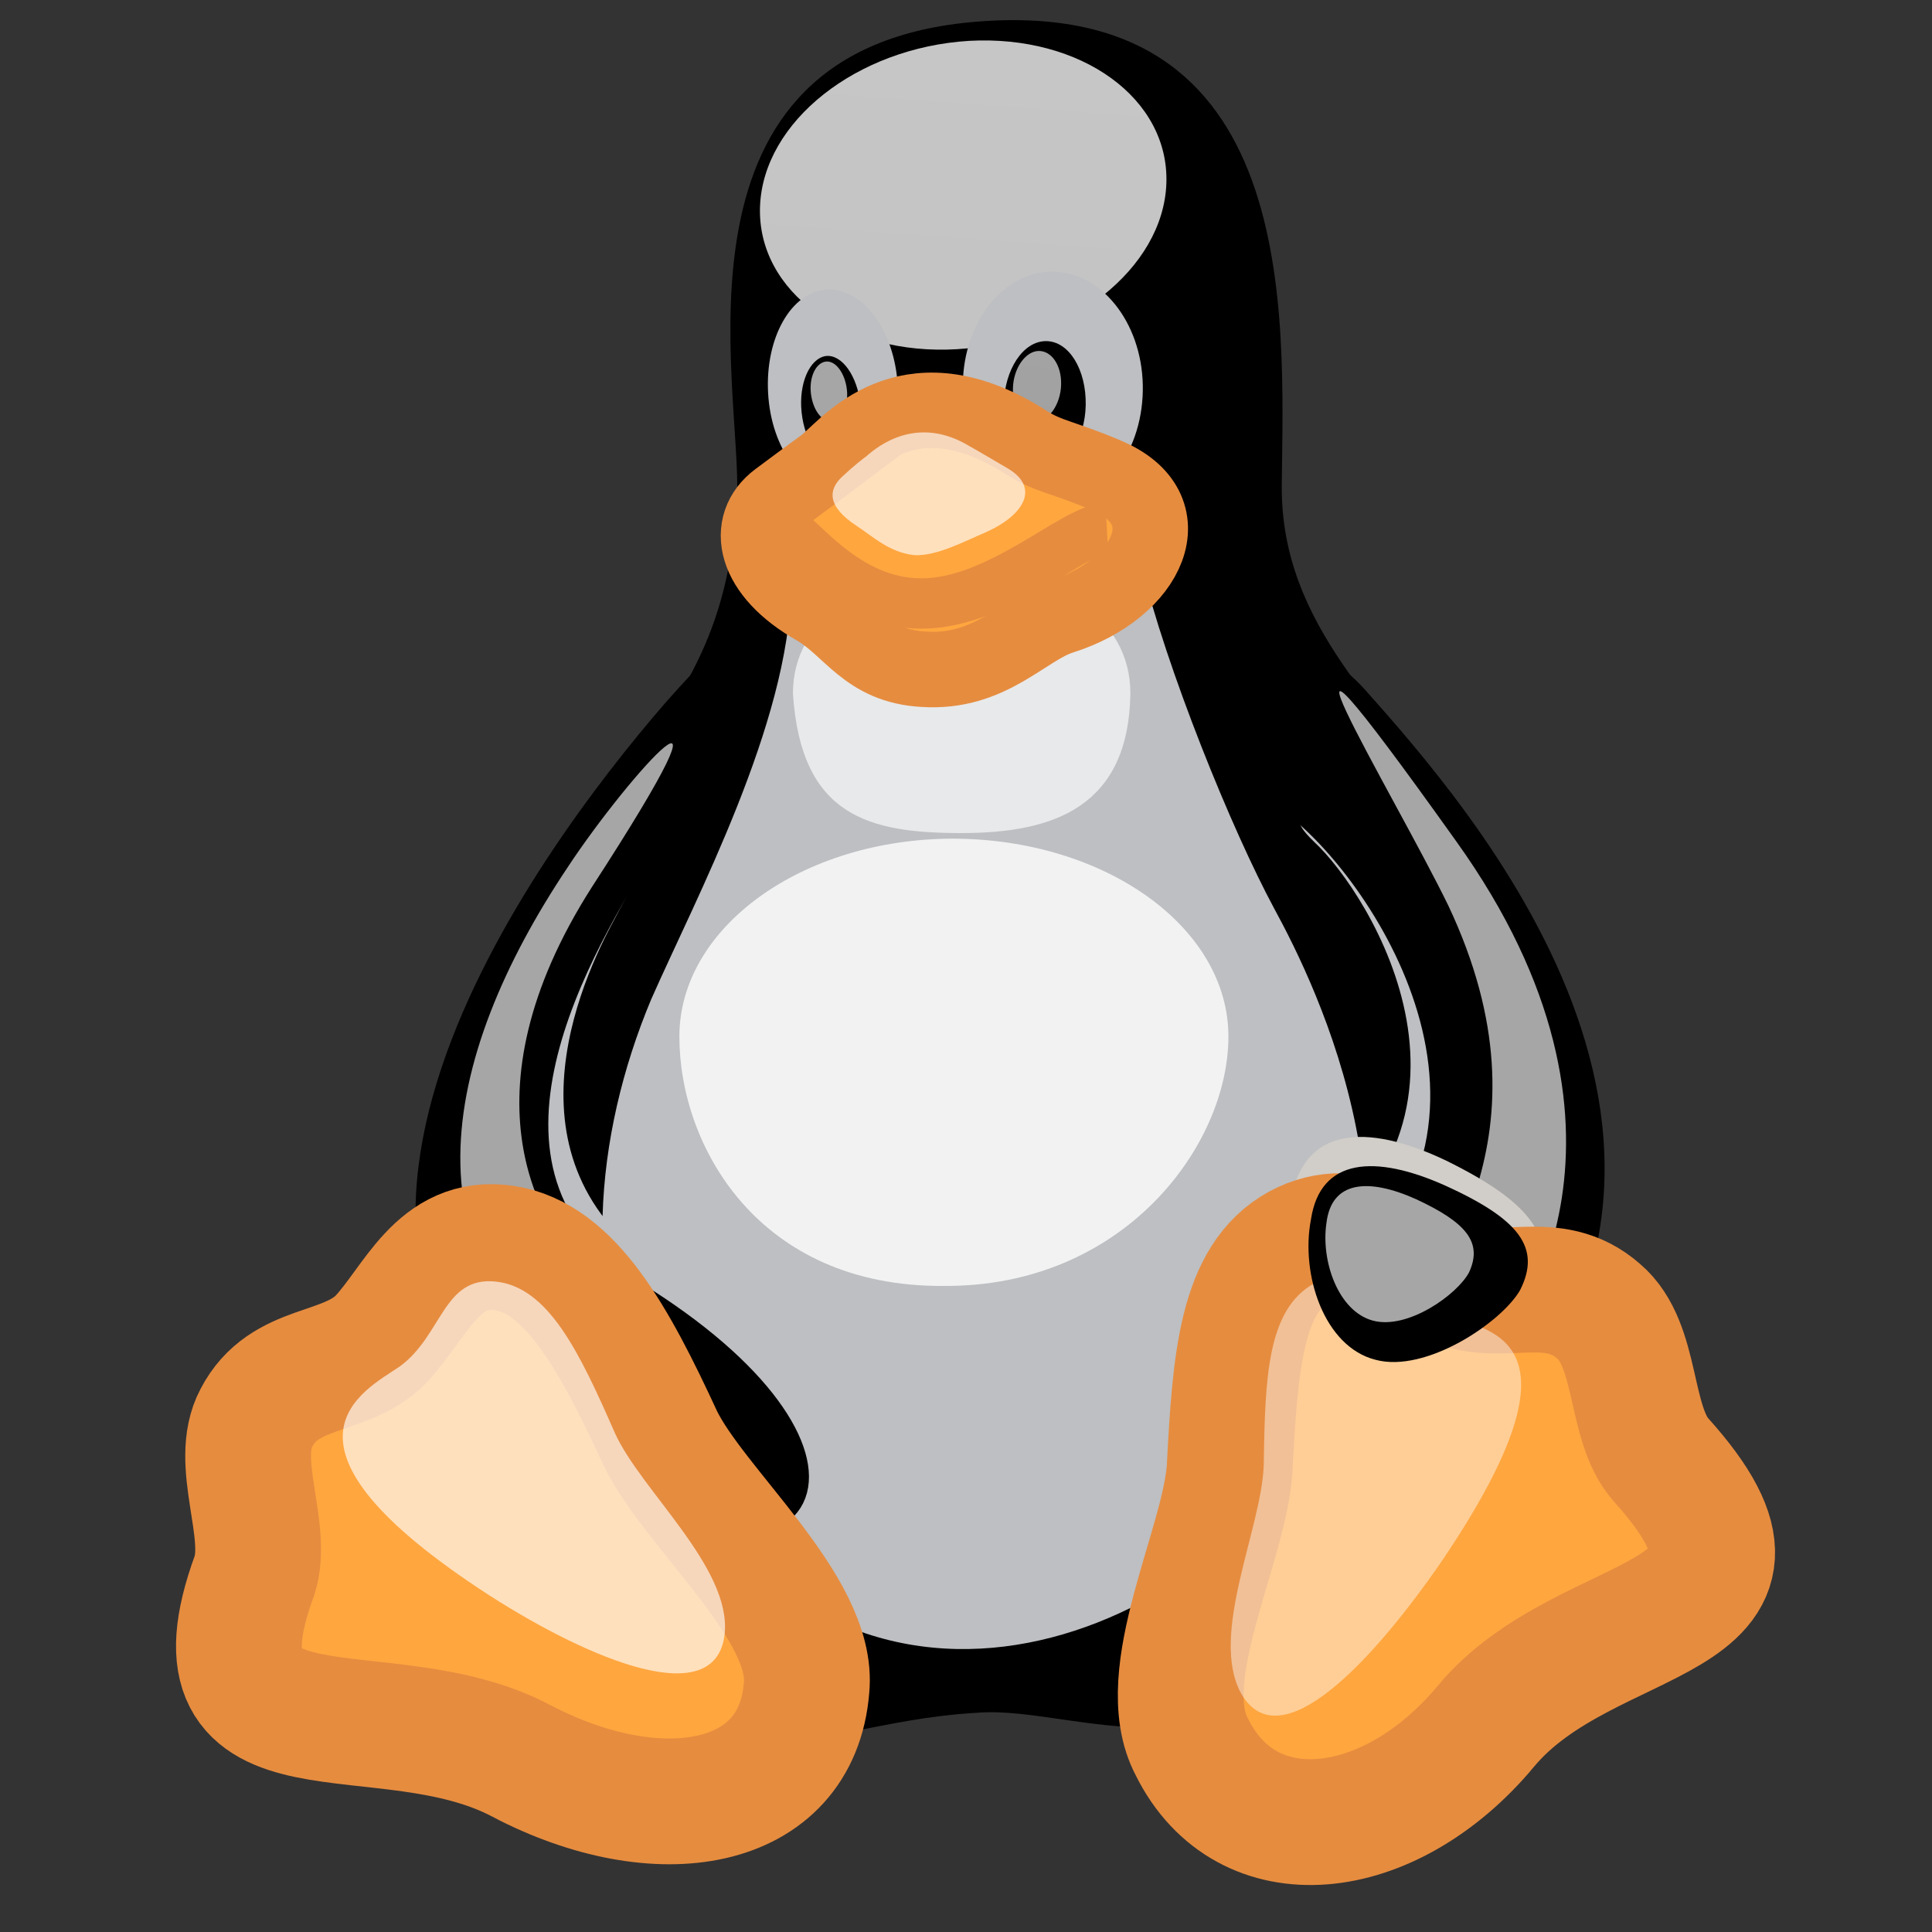
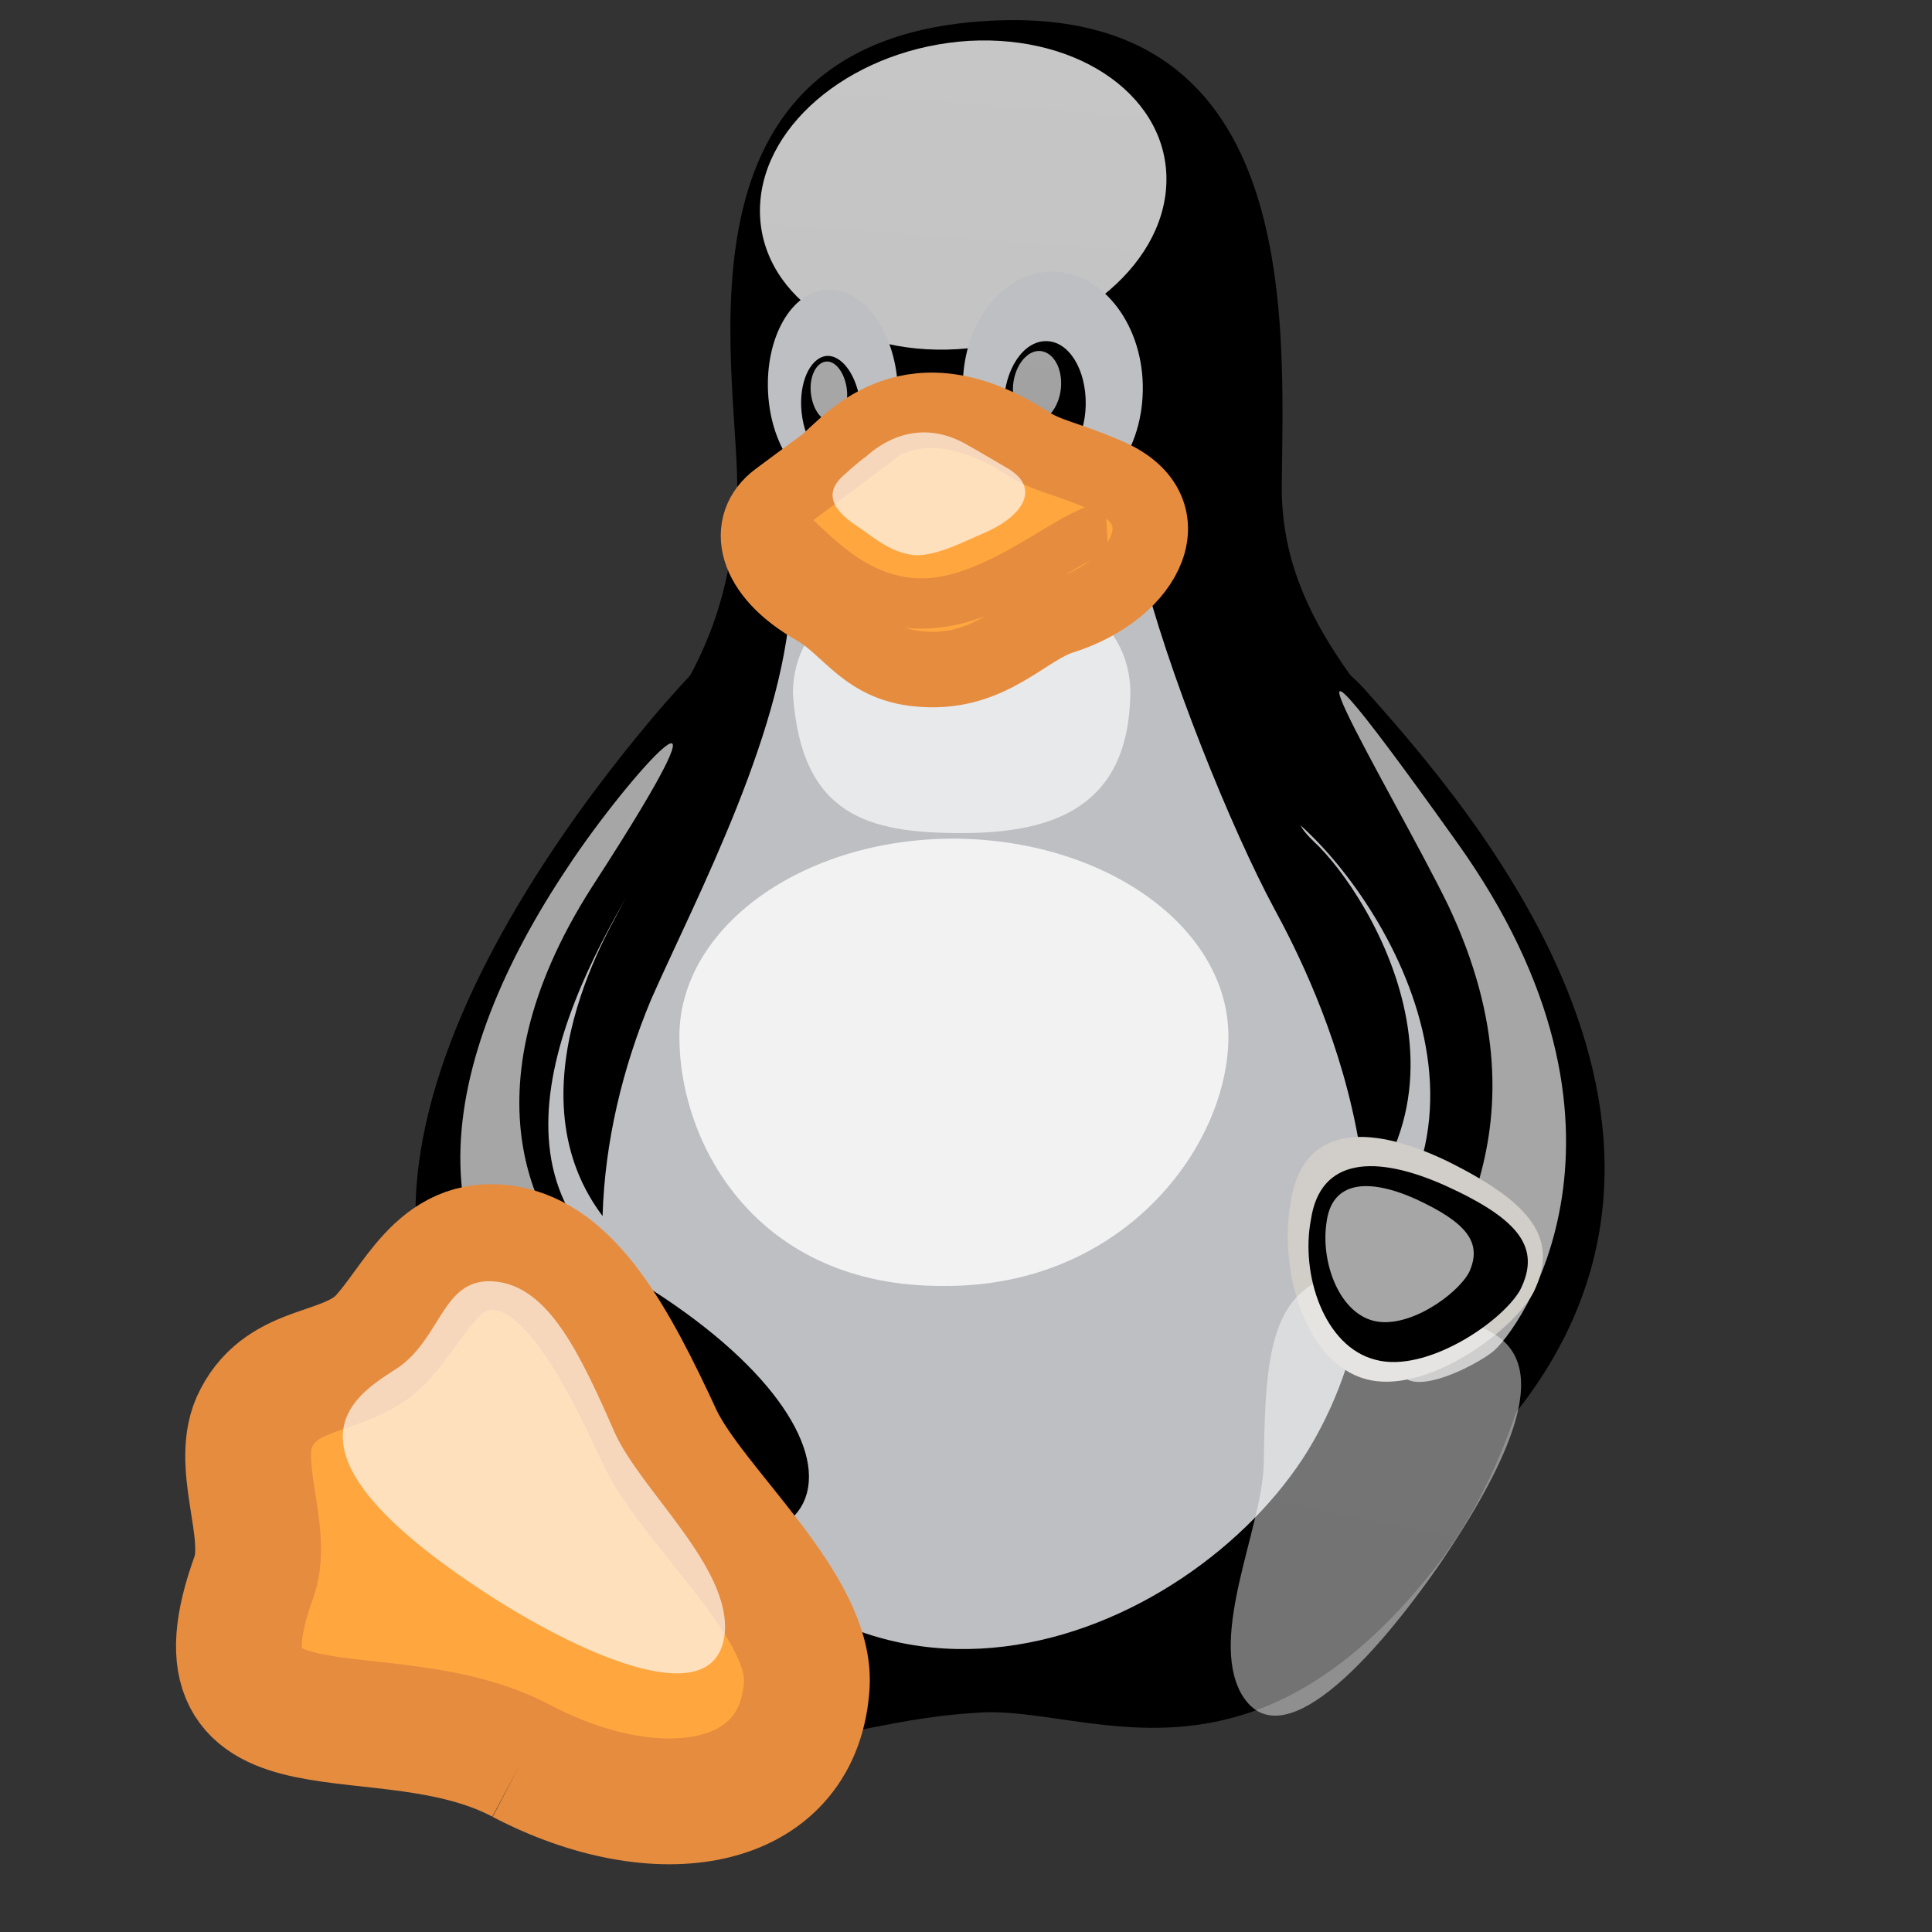
<svg xmlns="http://www.w3.org/2000/svg" fill="none" viewBox="0 0 96 96" id="Linux-Tux--Streamline-Svg-Logos.svg" height="999" width="999" stroke-width="1">
  <rect x="0" y="0" width="96" height="96" fill="#333333" stroke="none" />
  <desc>Linux Tux Streamline Icon: https://streamlinehq.com</desc>
  <path fill="#000" d="M26.391 73.052c-3.822-5.487-4.562-23.366 4.346-34.37 4.408-5.271 5.549-8.939 5.888-13.902.247-5.641-3.977-22.441 11.93-23.705C64.676-.22 63.782 15.686 63.69 24.101c-.062 7.09 5.21 11.128 8.847 16.677 6.689 10.172 6.134 27.681-1.264 37.176-9.371 11.868-17.386 6.72-22.718 7.152-9.988.586-10.327 5.888-22.164-12.053Z" />
  <path fill="url(#a)" d="M65.293 41.826c2.774 2.559 9.957 13.995-1.418 21.146-4.007 2.497 3.576 11.991 7.213 7.398 6.443-8.261 2.343-21.455-1.541-26.171-2.589-3.329-6.597-4.624-4.254-2.374Z" />
  <path fill="#000" stroke="#000" stroke-width=".977" d="M64.522 40.285c4.562 3.699 12.854 16.646.74 25.092-3.977 2.62 3.514 10.912 7.737 6.689 14.642-14.735-.37-31.658-5.549-37.484-4.624-5.086-8.724 1.171-2.929 5.703Z" />
  <path fill="url(#b)" d="M57.956 9.12c-.154 4.223-4.809 7.891-10.388 8.23-5.579.339-9.957-2.867-9.803-7.09.154-4.223 4.809-7.891 10.388-8.23 5.579-.308 9.957 2.867 9.803 7.09Z" />
  <path fill="url(#c)" d="M44.609 19.169c.154 2.743-1.141 5.055-2.928 5.148-1.788.092-3.36-2.034-3.514-4.778-.154-2.744 1.141-5.055 2.928-5.148 1.788-.092 3.36 2.034 3.514 4.778Z" />
  <path fill="url(#d)" d="M47.846 19.385c.062 3.175 2.127 5.703 4.593 5.641 2.466-.062 4.408-2.682 4.346-5.888-.062-3.175-2.127-5.703-4.593-5.641-2.466.062-4.439 2.713-4.346 5.888Z" />
  <path fill="#000" d="M49.88 20.094c-.031 1.757.832 3.175 1.973 3.175 1.11 0 2.065-1.418 2.096-3.144.031-1.757-.832-3.175-1.973-3.175-1.141 0-2.065 1.418-2.096 3.144Z" />
  <path fill="#000" d="M42.76 20.125c.154 1.449-.401 2.682-1.202 2.805-.801.092-1.572-.986-1.726-2.435-.154-1.449.401-2.682 1.202-2.805.801-.092 1.572.986 1.726 2.435Z" />
  <path fill="url(#e)" d="M50.343 19.107c-.092.986.37 1.788 1.017 1.849.647.062 1.264-.709 1.356-1.665.092-.986-.37-1.788-1.017-1.849-.647-.062-1.264.709-1.356 1.665Z" />
  <path fill="url(#f)" d="M42.081 19.354c.092.801-.247 1.51-.74 1.572-.493.062-.956-.555-1.048-1.387-.092-.801.247-1.51.74-1.572.493-.062.956.586 1.048 1.387Z" />
  <path fill="url(#g)" d="M32.371 49.625c2.189-4.963 6.843-13.687 6.936-20.437 0-5.364 16.06-6.658 17.355-1.295 1.295 5.364 4.562 13.378 6.658 17.262 2.096 3.853 8.169 16.153 1.695 26.88-5.826 9.494-23.489 17.016-32.922-1.295-3.206-6.35-2.62-14.21.277-21.116Z" />
  <path fill="url(#h)" d="M30.398 45.926C28.518 49.471 24.634 58.78 34.128 63.866c10.203 5.425 10.172 16.553-2.096 11.251-11.22-4.778-6.258-24.136-3.113-28.76 2.034-3.237 5.117-7.213 1.48-.431Z" />
  <path fill="#000" stroke="#000" stroke-width="1.25" d="M32.001 41.918c-2.99 4.87-10.142 16.338-.555 22.318 12.885 7.922 9.248 15.813-2.528 8.693-16.584-9.926-2.004-29.962 4.624-37.607 7.583-8.569 1.449 1.572-1.541 6.597Z" />
  <path fill="url(#i)" d="M61.039 51.505c0 5.425-5.21 12.454-14.149 12.392-9.217.062-13.132-6.967-13.132-12.392s6.104-9.833 13.625-9.833c7.552.031 13.656 4.408 13.656 9.833Z" />
  <path fill="url(#j)" d="M56.169 34.459c-.092 5.61-3.761 6.936-8.384 6.936-4.624 0-7.984-.832-8.385-6.936 0-3.822 3.761-6.042 8.385-6.042 4.624-.031 8.384 2.189 8.384 6.042Z" />
  <path fill="url(#k)" d="M28.21 43.09c3.021-4.593 9.402-11.652 1.202.986-6.658 10.419-2.466 17.108-.308 18.958 6.227 5.549 5.98 9.278 1.079 6.35-10.511-6.258-8.323-16.8-1.973-26.294Z" />
  <path fill="url(#l)" d="M71.952 44.97c-2.62-5.394-10.943-19.081.401-3.175 10.327 14.396 3.083 24.414 1.788 25.4-1.295.986-5.641 2.99-4.377-.493 1.295-3.483 7.706-10.08 2.189-21.732Z" />
-   <path fill="url(#m)" stroke="#E68C3F" stroke-width="6.25" d="M25.929 87.509c-6.905-3.668-16.923.709-13.286-9.217.74-2.25-1.079-5.641.092-7.83 1.387-2.682 4.377-2.096 6.165-3.884 1.757-1.849 2.867-5.055 6.165-4.562 3.268.493 5.456 4.5 7.737 9.433 1.695 3.514 7.676 8.477 7.275 12.423-.493 6.042-7.367 7.182-14.149 3.638Z" />
+   <path fill="url(#m)" stroke="#E68C3F" stroke-width="6.25" d="M25.929 87.509c-6.905-3.668-16.923.709-13.286-9.217.74-2.25-1.079-5.641.092-7.83 1.387-2.682 4.377-2.096 6.165-3.884 1.757-1.849 2.867-5.055 6.165-4.562 3.268.493 5.456 4.5 7.737 9.433 1.695 3.514 7.676 8.477 7.275 12.423-.493 6.042-7.367 7.182-14.149 3.638" />
  <path fill="url(#n)" d="M76.206 64.205c-1.048 1.973-5.425 5.148-8.354 4.316-2.959-.801-4.316-5.302-3.73-8.724.555-3.822 3.73-4.038 7.737-2.127 4.316 2.127 5.61 3.915 4.346 6.535Z" />
-   <path fill="url(#o)" stroke="#E68C3F" stroke-width="6.251" d="M73.801 85.814c5.055-6.134 16.307-4.87 8.724-13.286-1.603-1.819-1.11-5.703-3.083-7.367-2.312-2.034-4.87-.37-7.213-1.418-2.343-1.141-4.809-3.329-7.676-1.788-2.867 1.572-3.175 5.641-3.452 11.005-.247 3.853-3.761 10.296-1.88 13.841 2.713 5.487 9.772 4.747 14.581-.986Z" />
  <path fill="url(#p)" d="M71.612 77.614c7.83-11.56 2.004-11.467.031-12.361-1.973-.925-4.038-2.744-6.35-1.48-2.312 1.295-2.435 4.624-2.497 9.001-.092 3.144-2.713 8.415-1.141 11.344 1.911 3.422 6.535-1.541 9.957-6.504Z" />
  <path fill="url(#q)" d="M24.326 79.279c-11.714-7.583-6.227-10.172-4.47-11.375 2.127-1.541 2.158-4.5 4.778-4.223 2.62.277 4.162 3.514 5.918 7.521 1.295 2.867 5.795 6.689 5.456 9.988-.432 3.884-6.628 1.325-11.683-1.911Z" />
  <path fill="#000" d="M75.528 64.113c-.925 1.603-4.686 4.131-7.182 3.453-2.558-.647-3.73-4.254-3.206-6.967.462-3.083 3.206-3.237 6.658-1.695 3.668 1.665 4.809 3.083 3.73 5.21Z" />
  <path fill="url(#r)" d="M72.999 63.218c-.586 1.11-3.052 2.867-4.778 2.404-1.726-.462-2.589-2.959-2.312-4.84.247-2.127 2.096-2.25 4.439-1.202 2.528 1.171 3.329 2.158 2.651 3.637Z" />
  <path fill="url(#s)" stroke="#E68C3F" stroke-width="3.75" d="M41.126 22.991c1.233-1.141 4.223-4.624 9.895-.986 1.048.678 1.911.74 3.915 1.603 4.038 1.665 2.127 5.672-2.189 7.028-1.849.586-3.514 2.836-6.843 2.62-2.867-.154-3.607-2.034-5.364-3.052-3.113-1.757-3.576-4.131-1.88-5.394 1.695-1.264 2.343-1.726 2.466-1.819Z" />
  <path stroke="#E68C3F" stroke-width="2.5" d="M54.997 26.228c-1.695.092-5.364 3.761-9.217 3.761-3.853 0-6.165-3.576-6.751-3.576" />
  <path fill="url(#t)" d="M43.037 22.683c.617-.555 2.558-2.065 5.117-.524.555.308 1.11.647 1.911 1.11 1.634.956.832 2.343-1.141 3.206-.894.37-2.373 1.171-3.483 1.11-1.233-.123-2.065-.925-2.867-1.449-1.51-.987-1.418-1.819-.709-2.466.524-.493 1.11-.956 1.171-.986Z" />
  <defs>
    <linearGradient id="a" x1="631.665" x2="834.038" y1="3603.51" y2="1334.56" gradientUnits="userSpaceOnUse">
      <stop stop-color="#FFEED7" />
      <stop offset="1" stop-color="#BDBFC2" />
    </linearGradient>
    <linearGradient id="b" x1="1136.7" x2="1040.14" y1="38.95" y2="1398.2" gradientUnits="userSpaceOnUse">
      <stop stop-color="#fff" stop-opacity=".8" />
      <stop offset="1" stop-color="#fff" stop-opacity="0" />
    </linearGradient>
    <linearGradient id="c" x1="373.553" x2="314.078" y1="890.834" y2="113.815" gradientUnits="userSpaceOnUse">
      <stop stop-color="#FFEED7" />
      <stop offset="1" stop-color="#BDBFC2" />
    </linearGradient>
    <linearGradient id="d" x1="494.371" x2="494.35" y1="999.279" y2="172.75" gradientUnits="userSpaceOnUse">
      <stop stop-color="#FFEED7" />
      <stop offset="1" stop-color="#BDBFC2" />
    </linearGradient>
    <linearGradient id="e" x1="179.54" x2="138.803" y1="28.361" y2="345.259" gradientUnits="userSpaceOnUse">
      <stop stop-color="#fff" stop-opacity=".65" />
      <stop offset="1" stop-color="#fff" stop-opacity="0" />
    </linearGradient>
    <linearGradient id="f" x1="123.181" x2="167.037" y1="34.209" y2="290.871" gradientUnits="userSpaceOnUse">
      <stop stop-color="#fff" stop-opacity=".65" />
      <stop offset="1" stop-color="#fff" stop-opacity="0" />
    </linearGradient>
    <linearGradient id="g" x1="1928.68" x2="1928.68" y1="5188.94" y2="2360.05" gradientUnits="userSpaceOnUse">
      <stop stop-color="#FFEED7" />
      <stop offset="1" stop-color="#BDBFC2" />
    </linearGradient>
    <linearGradient id="h" x1="905.708" x2="183.654" y1="3471.12" y2="1009.62" gradientUnits="userSpaceOnUse">
      <stop stop-color="#FFEED7" />
      <stop offset="1" stop-color="#BDBFC2" />
    </linearGradient>
    <linearGradient id="i" x1="1393.46" x2="1400.7" y1="335.694" y2="2145.85" gradientUnits="userSpaceOnUse">
      <stop stop-color="#fff" stop-opacity=".8" />
      <stop offset="1" stop-color="#fff" stop-opacity="0" />
    </linearGradient>
    <linearGradient id="j" x1="876.635" x2="884.669" y1="512.843" y2="1232.6" gradientUnits="userSpaceOnUse">
      <stop stop-color="#fff" stop-opacity=".65" />
      <stop offset="1" stop-color="#fff" stop-opacity="0" />
    </linearGradient>
    <linearGradient id="k" x1="568.97" x2="568.97" y1="113.893" y2="2755.24" gradientUnits="userSpaceOnUse">
      <stop stop-color="#fff" stop-opacity=".65" />
      <stop offset="1" stop-color="#fff" stop-opacity="0" />
    </linearGradient>
    <linearGradient id="l" x1="628.074" x2="627.091" y1="112.328" y2="2498.91" gradientUnits="userSpaceOnUse">
      <stop stop-color="#fff" stop-opacity=".65" />
      <stop offset="1" stop-color="#fff" stop-opacity="0" />
    </linearGradient>
    <linearGradient id="m" x1="1521.04" x2="1129.32" y1="1409.44" y2="2769.21" gradientUnits="userSpaceOnUse">
      <stop stop-color="#FFA63F" />
      <stop offset="1" stop-color="#FF0" />
    </linearGradient>
    <linearGradient id="n" x1="728.016" x2="672.059" y1="1796.16" y2="-729.72" gradientUnits="userSpaceOnUse">
      <stop stop-color="#FFEED7" />
      <stop offset="1" stop-color="#BDBFC2" />
    </linearGradient>
    <linearGradient id="o" x1="866.203" x2="1932.77" y1="1052.08" y2="2563.1" gradientUnits="userSpaceOnUse">
      <stop stop-color="#FFA63F" />
      <stop offset="1" stop-color="#FF0" />
    </linearGradient>
    <linearGradient id="p" x1="920.703" x2="556.199" y1="-313.843" y2="1470.55" gradientUnits="userSpaceOnUse">
      <stop stop-color="#fff" stop-opacity=".65" />
      <stop offset="1" stop-color="#fff" stop-opacity="0" />
    </linearGradient>
    <linearGradient id="q" x1="924.382" x2="996.429" y1="94.155" y2="2096.17" gradientUnits="userSpaceOnUse">
      <stop stop-color="#fff" stop-opacity=".65" />
      <stop offset="1" stop-color="#fff" stop-opacity="0" />
    </linearGradient>
    <linearGradient id="r" x1="386.873" x2="471.278" y1="89.585" y2="688.651" gradientUnits="userSpaceOnUse">
      <stop stop-color="#fff" stop-opacity=".65" />
      <stop offset="1" stop-color="#fff" stop-opacity="0" />
    </linearGradient>
    <linearGradient id="s" x1="1005.88" x2="1012.91" y1="247.203" y2="1300.62" gradientUnits="userSpaceOnUse">
      <stop stop-color="#FFA63F" />
      <stop offset="1" stop-color="#FF0" />
    </linearGradient>
    <linearGradient id="t" x1="521.554" x2="519.649" y1="39.124" y2="596.134" gradientUnits="userSpaceOnUse">
      <stop stop-color="#fff" stop-opacity=".65" />
      <stop offset="1" stop-color="#fff" stop-opacity="0" />
    </linearGradient>
  </defs>
</svg>